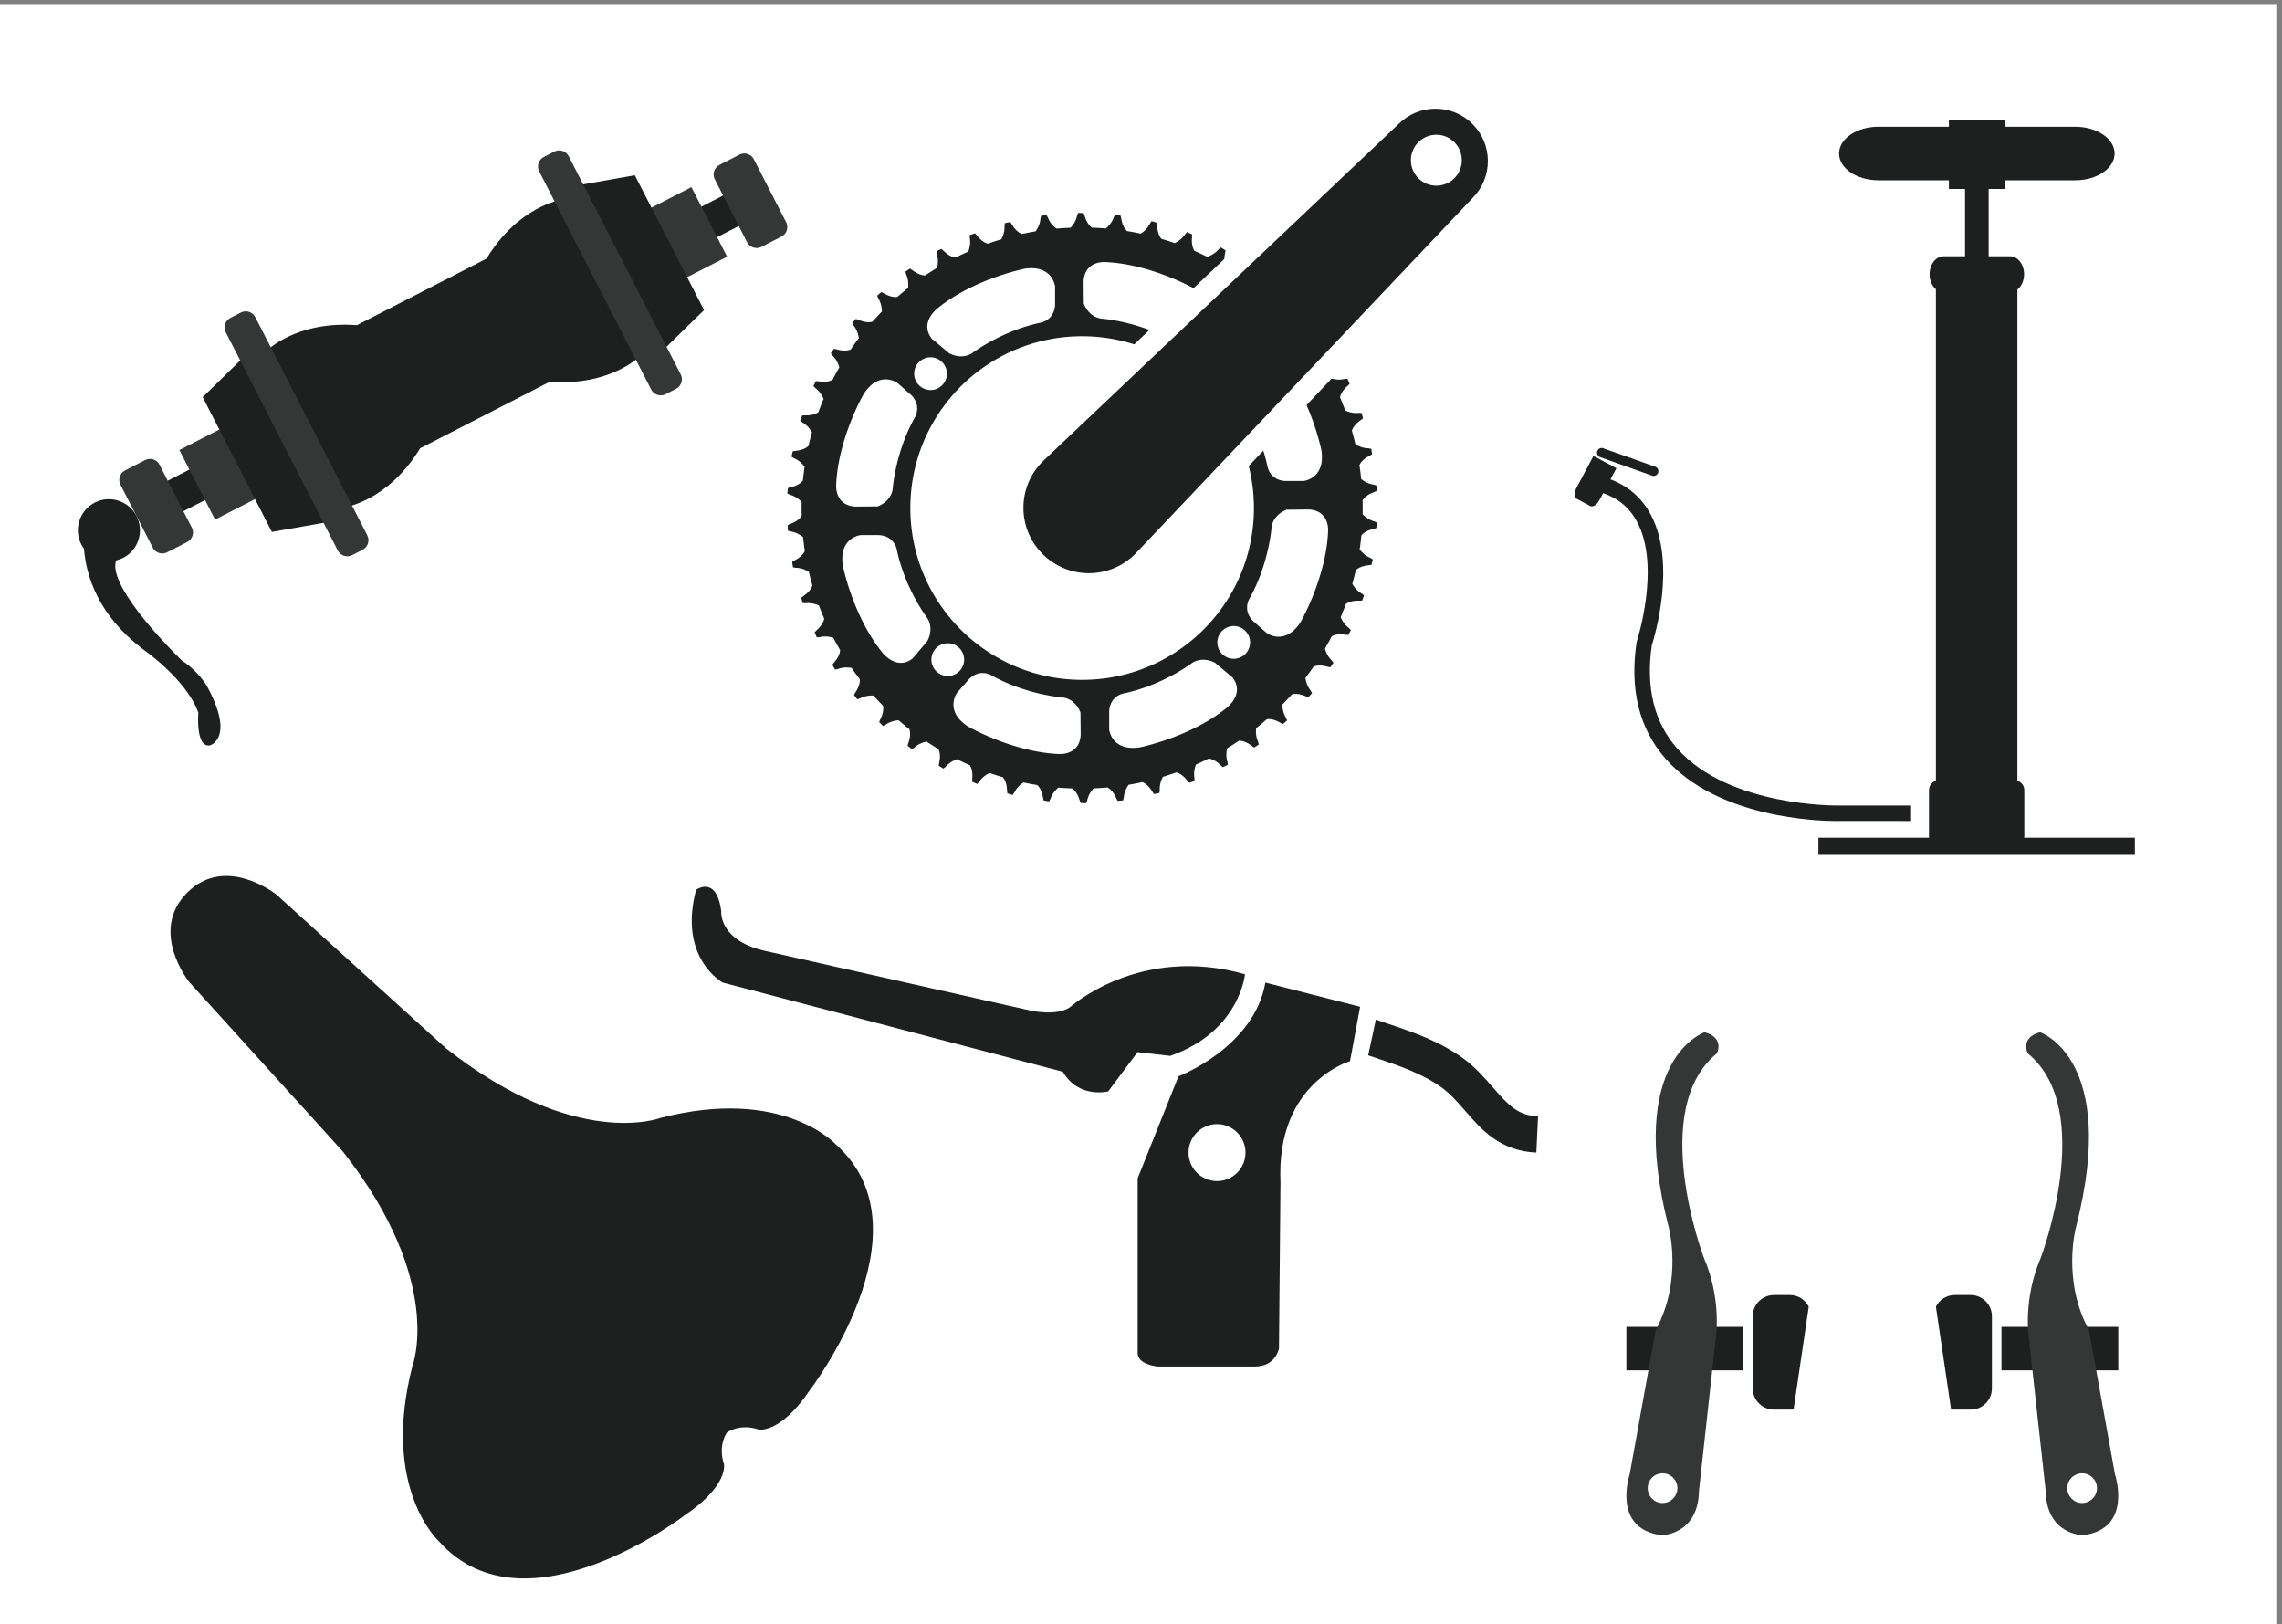
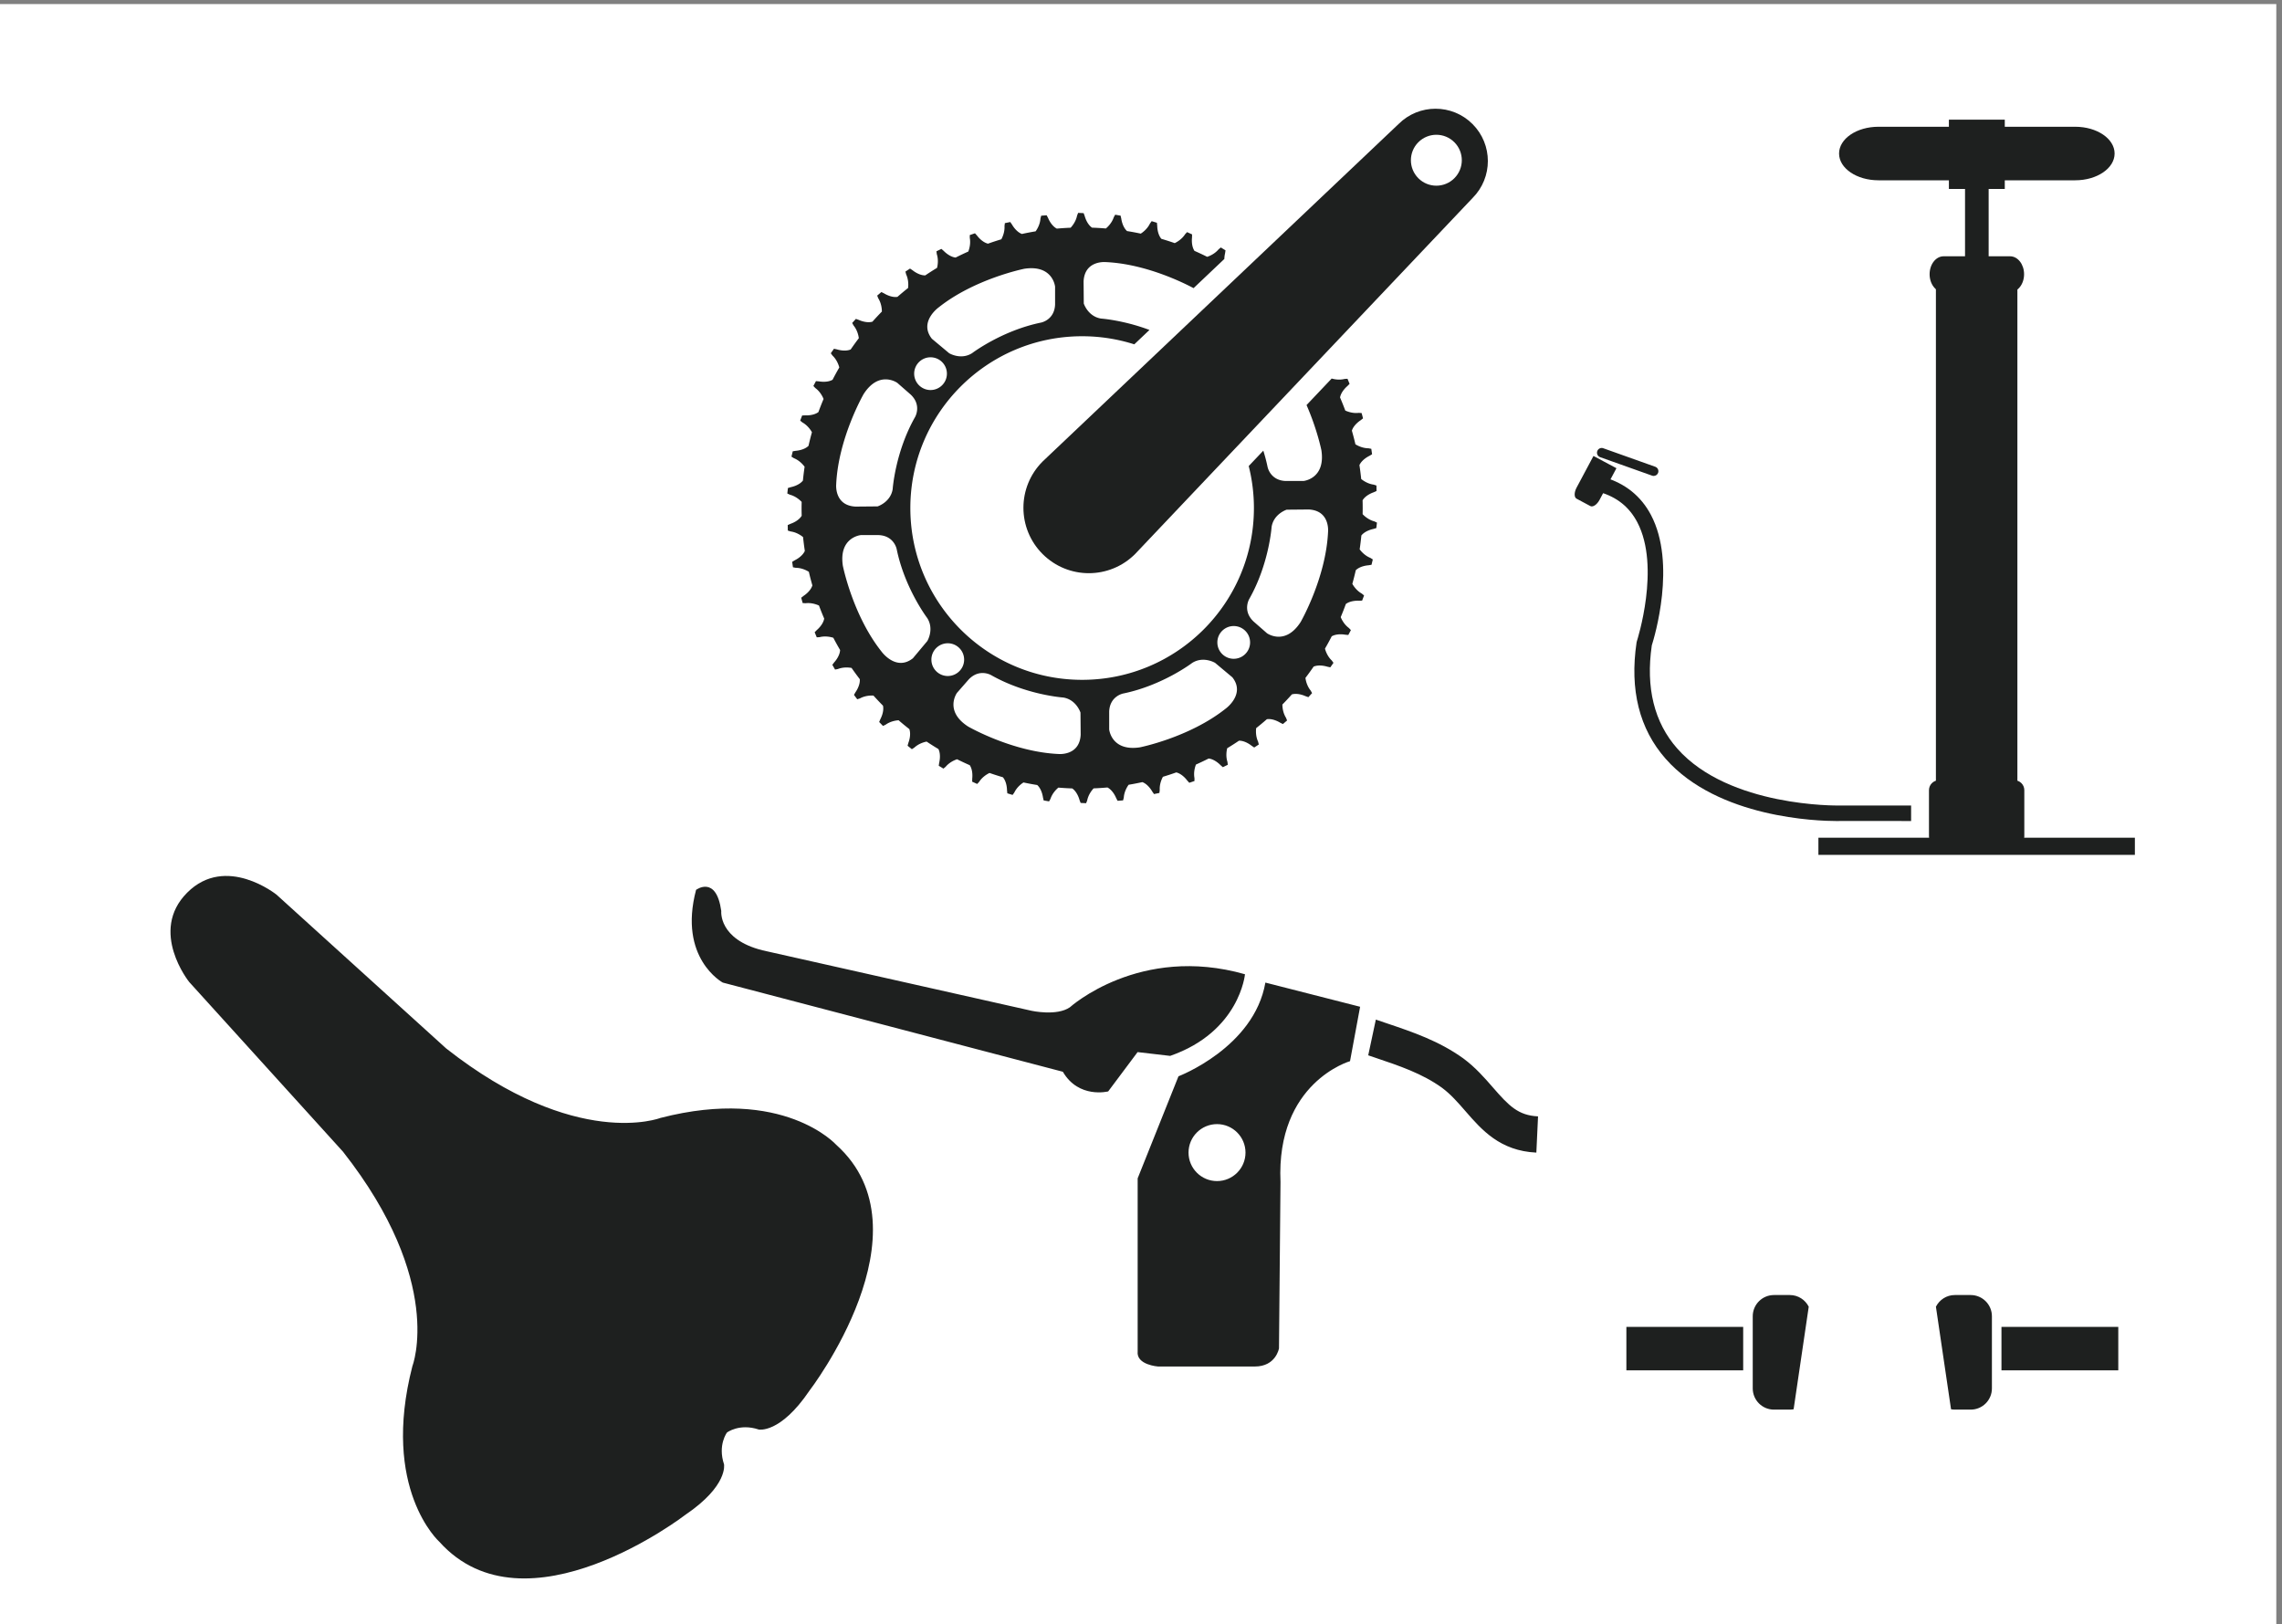
<svg xmlns="http://www.w3.org/2000/svg" height="1040" width="1461.333" xml:space="preserve">
  <rect width="100%" height="100%" fill="#808080" stroke="none" />
  <path style="fill:#fff;fill-opacity:1;fill-rule:nonzero;stroke:none" d="M10960 0H0v7799.99h10960V0" transform="matrix(.133 0 0 -.133 0 1040)" />
-   <path style="fill:#1e201f;fill-opacity:1;fill-rule:nonzero;stroke:none" d="m3563.13 6734.51-133.01-68.27-75.36 146.77 133.03 68.28 75.34-146.78M1009.86 5423.68l-133.005-68.28-75.355 146.78 133.004 68.27 75.356-146.77" transform="matrix(.133 0 0 -.133 0 1040)" />
-   <path style="fill:#353736;fill-opacity:1;fill-rule:nonzero;stroke:none" d="m3500.95 6583.78-224.73-115.41-171.92 334.86 224.77 115.38 171.88-334.83M1260.35 5433.46l-224.77-115.38-171.892 334.83 224.752 115.37 171.91-334.82M3785.11 6749.94c13.02-25.32 3.01-56.4-22.31-69.42l-96.33-49.42c-25.31-13.03-56.39-3.03-69.42 22.33l-155.41 302.71c-13 25.36-2.99 56.4 22.32 69.42l96.33 49.42c25.32 13.03 56.4 3.03 69.41-22.32l155.41-302.72M923.59 5279.4c13.008-25.31 3.019-56.39-22.305-69.38l-96.336-49.46c-25.332-13.03-56.414-3.03-69.414 22.3l-155.418 302.75c-13 25.31-3.008 56.39 22.321 69.38l96.335 49.46c25.329 13.03 56.387 3.03 69.395-22.33L923.59 5279.4" transform="matrix(.133 0 0 -.133 0 1040)" />
-   <path style="fill:#1e201f;fill-opacity:1;fill-rule:nonzero;stroke:none" d="M559.055 5121.37c11.437 2.73 22.754 6.68 33.675 12.29 73.465 37.72 102.438 127.84 64.727 201.29-37.727 73.48-127.84 102.49-201.301 64.77-73.465-37.72-102.457-127.85-64.726-201.33 3.738-7.31 8.14-14.06 12.863-20.45 10.867-136.07 71.187-321.9 283.344-483.7 0 0 210.211-144.24 267.265-306.15 0 0-14.355-166.78 54.738-157.37 0 0 125.32 32.44-14.019 286.92 0 0-41.695 71.78-119.074 120.94 0 0-363.887 349.37-317.492 482.79M975.977 5907.6l166.013-323.34 1.18-2.33 166-323.34 292.29 51.56-206.04 401.29-1.18 2.32-206.05 401.34-212.213-207.5M3056.66 6975.81l166.01-323.34 1.18-2.33 166-323.34-212.25-207.49-206.02 401.32-1.17 2.29-206.06 401.37 292.31 51.52M2342.31 6574.34l-311.88-160.15-311.89-160.1c-295.38 22.18-439.06-126.92-439.06-126.92l191.91-373.8.58-1.18 191.91-373.8s204.92 29.86 359.01 282.86l311.9 160.1 311.9 160.14c295.4-22.22 439.07 126.89 439.07 126.89l-191.9 373.8-.59 1.14-191.92 373.83s-204.91-29.85-359.04-282.81" transform="matrix(.133 0 0 -.133 0 1040)" />
-   <path style="fill:#353736;fill-opacity:1;fill-rule:nonzero;stroke:none" d="M1768.52 5242.31c13.01-25.35 3.01-56.43-22.31-69.42l-50.46-25.91c-25.33-12.99-56.4-2.99-69.42 22.33l-539.25 1050.34c-12.99 25.36-3 56.44 22.32 69.43l50.46 25.91c25.33 12.99 56.41 2.99 69.41-22.33l539.25-1050.35M3277.54 6017.04c13.04-25.36 3.03-56.44-22.31-69.43l-50.44-25.91c-25.34-12.99-56.42-2.99-69.43 22.33l-539.23 1050.35c-13.01 25.35-3.03 56.43 22.31 69.42l50.45 25.91c25.33 12.99 56.41 2.99 69.4-22.33l539.25-1050.34" transform="matrix(.133 0 0 -.133 0 1040)" />
  <path style="fill:#1e201f;fill-opacity:1;fill-rule:nonzero;stroke:none" d="M8617.96 1584.67h-76.61c-56.44 0-102.2-45.73-102.2-102.2v-347.34c0-56.44 45.76-102.16 102.2-102.16h76.61c6.2 0 12.15.7 18.02 1.77l72.77 493.72c-16.83 33.21-50.97 56.21-90.79 56.21M8393.19 1221.97h-562.43v209.42h562.43v-209.42M9411.95 1584.67h76.62c56.43 0 102.19-45.73 102.19-102.2v-347.34c0-56.44-45.76-102.16-102.19-102.16h-76.62c-6.17 0-12.11.7-18.01 1.77l-72.79 493.72c16.88 33.21 51.02 56.21 90.8 56.21M9636.75 1221.97h562.45v209.42h-562.45v-209.42" transform="matrix(.133 0 0 -.133 0 1040)" />
-   <path style="fill:#353736;fill-opacity:1;fill-rule:nonzero;stroke:none" d="M8004.93 583.402c-39.49 0-71.52 32-71.52 71.52 0 39.488 32.03 71.5 71.52 71.5 39.53 0 71.53-32.012 71.53-71.5 0-39.52-32-71.52-71.53-71.52zm202.66 2266.478s-381.44-125.99-173.68-936.55c0 0 70.23-255.44-61.94-497.26l-125.41-694.781s-88.54-262.199 153.27-292.859c0 0 177.09 0 180.52 214.582l81.71 742.388s27.25 180.52-57.9 378.09c0 0-270.94 711.78 62.07 984.23 0 0 40.13 74.9-58.64 102.16M10025 583.402c-39.51 0-71.54 32-71.54 71.52 0 39.488 32.03 71.5 71.54 71.5 39.5 0 71.5-32.012 71.5-71.5 0-39.52-32-71.52-71.5-71.52zm158.3 137.887L10058 1416.07c-132.23 241.82-61.96 497.26-61.96 497.26 207.76 810.56-173.68 936.55-173.68 936.55-98.81-27.26-58.69-102.16-58.69-102.16 333.03-272.45 62.08-984.23 62.08-984.23-85.14-197.57-57.9-378.09-57.9-378.09l81.75-742.388c3.39-214.582 180.5-214.582 180.5-214.582 241.8 30.66 153.2 292.859 153.2 292.859" transform="matrix(.133 0 0 -.133 0 1040)" />
  <path style="fill:#1e201f;fill-opacity:1;fill-rule:nonzero;stroke:none" d="M3299.65 526.34c207.86 140.883 186.37 243.551 186.37 243.551-31.06 93.199 14.34 152.91 14.34 152.91s59.71 45.429 152.88 14.359c0 0 102.7-21.449 243.65 186.37 0 0 592.44 769.17 129.01 1184.84 0 0-253.24 281.89-845.68 129 0 0-406.09-157.68-1031.98 334.48l-817 740.5s-243.65 195.93-429.963 9.56c-186.343-186.32 9.536-430.01 9.536-430.01l740.547-816.97c492.12-625.88 334.43-1032 334.43-1032-152.9-592.43 129.01-845.629 129.01-845.629C2530.47-66.141 3299.65 526.34 3299.65 526.34M5994.38 3129.03s-25.44-276.54-360.19-392.99l-156.9 18.2-141.53-189.22s-141.91-36.36-218.31 94.61l-1637.43 429.32s-215.91 116.45-128.56 446.36c0 0 97.06 72.8 121.29-101.86 0 0-14.56-135.82 198.89-189.22l1295.41-291.1s121.33-26.68 184.36 16.99c0 0 335.37 303.48 842.97 158.91M7397.29 2270.39l8.14 174.42c-95.79 4.53-140.34 50.79-217.15 139.11-39.19 45.05-83.55 96.14-142.42 139.8-117.11 84.32-244.18 127.11-367.01 168.56l-54.38 18.48-36.65-172 35.23-11.97c115.66-39.02 224.99-75.85 319.72-144.08 42.6-31.61 77.18-71.35 113.75-113.43 77.77-89.35 165.86-190.74 340.77-198.89M5722.58 2270.39c0 75.69 61.45 137.15 137.17 137.15 75.72 0 137.13-61.46 137.13-137.15 0-75.66-61.41-137.12-137.13-137.12s-137.17 61.46-137.17 137.12zm-244.91-123.81v-833.27c-7.27-65.51 98.28-72.77 98.28-72.77h465.73c101.9 0 116.45 87.32 116.45 87.32l7.27 800.51c-21.82 480.31 334.75 582.21 334.75 582.21l48.56 261.93-456.09 116.44c-54.55-313-418.44-451.15-418.44-451.15l-196.51-491.22M8854.81 7080.43c0-71.16 84.86-128.9 189.55-128.9h947.62c104.72 0 189.52 57.74 189.52 128.9 0 71.15-84.8 128.86-189.52 128.86h-947.62c-104.69 0-189.55-57.71-189.55-128.86" transform="matrix(.133 0 0 -.133 0 1040)" />
  <path style="fill:#1e201f;fill-opacity:1;fill-rule:nonzero;stroke:none" d="M9383.62 6909.8h269.09v333.61h-269.09V6909.8" transform="matrix(.133 0 0 -.133 0 1040)" />
  <path style="fill:#1e201f;fill-opacity:1;fill-rule:nonzero;stroke:none" d="M9461.33 6585.7h113.68v333.63h-113.68V6585.7M9290.76 6499.32c0-47.7 30.2-86.4 67.45-86.4h319.95c37.24 0 67.45 38.7 67.45 86.4 0 47.67-30.21 86.38-67.45 86.38h-319.95c-37.25 0-67.45-38.71-67.45-86.38" transform="matrix(.133 0 0 -.133 0 1040)" />
  <path style="fill:#1e201f;fill-opacity:1;fill-rule:nonzero;stroke:none" d="M9321.08 4000.57h392.33v2435.44h-392.33V4000.57" transform="matrix(.133 0 0 -.133 0 1040)" />
  <path style="fill:#1e201f;fill-opacity:1;fill-rule:nonzero;stroke:none" d="M9287.71 3792.94c0-26.39 21.41-47.79 47.84-47.79h363.4c26.42 0 47.81 21.4 47.81 47.79v222.37c0 26.37-21.39 47.8-47.81 47.8h-363.4c-26.43 0-47.84-21.43-47.84-47.8v-222.37" transform="matrix(.133 0 0 -.133 0 1040)" />
  <path style="fill:#1e201f;fill-opacity:1;fill-rule:nonzero;stroke:none" d="M8755.33 3703.93h1523.77v82.43H8755.33v-82.43M8842.45 3866.74c7.03 0 11.53.1 13.23.12l345.99-.02v74.58h-346.86c-6.1-.07-529.56-8.54-779.09 274.35-111 125.84-152.24 292.88-122.6 496.53 12.67 39.79 119.54 393.44-3.84 627.72-47.98 91.09-124.31 152.41-226.88 182.26l-20.83-71.61c83.51-24.28 142.92-71.8 181.66-145.26 113.42-215.1-.8-569.41-1.98-572.95l-1.46-6.17c-33.87-227.9 13.3-416.33 140.2-560.06 252.56-286.03 734.4-299.49 822.46-299.49" transform="matrix(.133 0 0 -.133 0 1040)" />
  <path style="fill:#1e201f;fill-opacity:1;fill-rule:nonzero;stroke:none" d="m7782.88 5565.34-81.39-152.57c-12.21-22.81-31.99-36.13-44.16-29.66l-66.46 35.55c-12.18 6.47-12.14 30.28.07 53.12l81.4 152.54 110.54-58.98M7962.16 5528.2c9.35 0 18.11 5.81 21.44 15.09 4.2 11.87-2 24.89-13.81 29.07l-250.15 89.06c-11.85 4.53-24.87-1.96-29.08-13.77-4.21-11.89 1.95-24.88 13.78-29.05l250.17-89.05c2.53-.97 5.1-1.35 7.65-1.35M7002.49 6961.46c-47.87-47.87-125.48-47.87-173.35 0-47.85 47.84-47.85 125.48 0 173.33 47.87 47.87 125.5 47.87 173.35 0 47.87-47.85 47.87-125.49 0-173.33zm-268.78 260.84L5019.9 5597.56c-123.01-122.99-123.01-322.36 0-445.36 123-122.99 322.39-122.99 445.38 0L7090 6866.02c98.4 98.37 98.4 257.9 0 356.28-98.38 98.4-257.91 98.4-356.29 0" transform="matrix(.133 0 0 -.133 0 1040)" />
  <path style="fill:#1e201f;fill-opacity:1;fill-rule:nonzero;stroke:none" d="M6394.38 5258.85c-10.35-222.85-131.96-433.9-131.96-433.9-75.05-116.7-162.13-54.07-162.13-54.07l-65.07 56.91c-53.84 51.67-20.35 107.91-20.35 107.91 95.61 168.52 107.72 347.06 107.72 347.06 10.18 63.11 72.52 82.88 72.52 82.88l106.31.96c103.64-5.1 92.96-107.75 92.96-107.75zm-456.11-610.97c-43.53 1.06-77.93 37.19-76.84 80.7 1.03 43.51 37.14 77.89 80.68 76.84 43.5-1.07 77.91-37.2 76.84-80.69-1.07-43.5-37.2-77.93-80.68-76.85zm-87.67-19.71 83.02-69.49c64.4-81.33-32.18-150.78-32.18-150.78-174.54-138.98-413.48-186.43-413.48-186.43-137.26-20.33-147.42 86.42-147.42 86.42v86.44c3.39 74.57 67.78 86.42 67.78 86.42 189.76 38.97 332.15 147.42 332.15 147.42 54.21 33.9 110.13 0 110.13 0zm-755.03-438.68c-222.89 10.37-433.9 132-433.9 132-116.73 75.03-54.1 162.14-54.1 162.14l56.9 65.05c51.71 53.82 107.91 20.37 107.91 20.37 168.54-95.61 347.06-107.73 347.06-107.73 63.15-10.17 82.9-72.53 82.9-72.53l.92-106.31c-5.06-103.61-107.69-92.99-107.69-92.99zm-610.99 456.16c1.05 43.5 37.2 77.93 80.7 76.84 43.51-1.03 77.89-37.18 76.84-80.68-1.07-43.53-37.16-77.91-80.71-76.84-43.5 1.05-77.92 37.15-76.83 80.68zm-240.04 36.82c-138.91 174.55-186.37 413.47-186.37 413.47-20.35 137.27 86.42 147.42 86.42 147.42h86.44c74.59-3.39 86.42-67.76 86.42-67.76 38.99-189.78 147.44-332.14 147.44-332.14 33.88-54.24 0-110.15 0-110.15l-69.49-83.05c-81.37-64.38-150.86 32.21-150.86 32.21zm-218.35 805.88c10.35 222.87 132 433.91 132 433.91 75.09 116.69 162.14 54.06 162.14 54.06l65.03-56.91c53.88-51.65 20.41-107.9 20.41-107.9-95.63-168.53-107.72-347.03-107.72-347.03-10.2-63.15-72.56-82.92-72.56-82.92l-106.31-.94c-103.63 5.1-92.99 107.73-92.99 107.73zm456.16 610.97c43.49-1.03 77.87-37.19 76.84-80.68-1.04-43.51-37.17-77.91-80.7-76.86-43.49 1.07-77.89 37.2-76.86 80.7 1.11 43.49 37.2 77.93 80.72 76.84zm87.67 19.73-83.08 69.48c-64.34 81.34 32.21 150.8 32.21 150.8 174.53 138.95 413.49 186.4 413.49 186.4 137.27 20.33 147.42-86.42 147.42-86.42v-86.42c-3.38-74.57-67.76-86.42-67.76-86.42-189.81-38.99-332.15-147.42-332.15-147.42-54.23-33.92-110.13 0-110.13 0zm1792.4-467.79c20.32-137.26-86.41-147.4-86.41-147.4h-86.4c-74.59 3.37-86.46 67.78-86.46 67.78-5.59 27.14-12.62 53.27-20.51 78.22l-70.23-74.07c16.28-64.7 25.01-132.43 25.01-202.18 0-456.8-370.31-827.09-827.13-827.09-456.78 0-827.11 370.29-827.11 827.09s370.33 827.13 827.11 827.13c87.6 0 171.93-13.73 251.17-38.95l73.04 69.24c-126.42 47.57-233.36 54.85-233.36 54.85-63.13 10.19-82.88 72.53-82.88 72.53l-.92 106.31c5.06 103.63 107.71 92.99 107.71 92.99 191.57-8.9 374.25-99.95 421.82-125.38L5895 6572.77c.38 14.96 3.39 26.5 3.39 26.5l2.25 15.02-22.56 13.87-10.56-8.78c-18.29-21.79-42.56-32.14-55.11-36.35-20.11 10.06-40.53 19.59-61.19 28.63-17.01 25.77-11.84 64.17-11.84 64.17l.31 15.24-24.12 10.89-9.39-10.06c-15.38-23.86-38.09-37.12-50-42.88a1328.18 1328.18 0 0 1-64.43 20.7c-20.04 23.4-19.81 62.15-19.81 62.15l-1.55 15.16-25.31 7.78-8.03-11.14c-12.29-25.66-33.25-41.73-44.36-48.89-21.85 4.65-43.92 8.78-66.16 12.35-23.05 20.67-27.66 59.36-27.66 59.36l-3.44 14.82-26.03 4.56-6.67-12.05c-9.04-27.2-27.99-45.86-38.06-54.27-22.07 1.86-44.31 3.17-66.64 3.95-25.73 17.49-35.23 55.64-35.23 55.64l-5.26 14.26-26.42 1.25-5.09-12.79c-5.58-28.19-22.15-49.1-31.06-58.66-22.35-.91-44.57-2.36-66.6-4.32-27.65 14.19-41.8 50.73-41.8 50.73l-7.05 13.49-26.39-2.03-3.41-13.36c-1.96-28.46-15.61-51.17-23.29-61.86-22.24-3.72-44.27-7.97-66.1-12.73-28.97 10.78-47.43 44.97-47.43 44.97l-8.67 12.52-25.95-5.36-1.71-13.65c1.64-28.37-8.97-52.47-15.27-64.13-21.62-6.49-43.03-13.51-64.23-21.07-30.01 7.12-52.54 38.64-52.54 38.64l-10.16 11.35-25.07-8.58.06-13.77c5.15-27.92-2.4-53.2-7.1-65.53-20.64-9.17-40.99-18.82-61.03-28.95-30.71 3.26-57.08 31.74-57.08 31.74l-11.5 9.96-23.8-11.62 1.73-13.62c8.68-27.18 4.38-53.24 1.18-66.06-19.21-11.63-38.14-23.7-56.69-36.25-30.94-.7-60.78 24.36-60.78 24.36l-12.68 8.45-22.09-14.56 3.41-13.32c12.02-26 10.95-52.6 9.38-65.59a1353.898 1353.898 0 0 1-51.32-42.75c-30.71-4.8-63.7 16.46-63.7 16.46l-13.6 6.8-20.15-17.17 5.07-12.81c15.22-24.38 17.46-50.99 17.53-64.05a1333.251 1333.251 0 0 1-45.51-48.71c-29.87-8.63-65.32 8.37-65.32 8.37l-14.4 5.03-17.78-19.61 6.64-12.05c18.12-22.22 23.68-48.24 25.37-61.23a1358.28 1358.28 0 0 1-39.23-54.24c-28.53-12.14-65.62.22-65.62.22l-14.89 3.18-15.23-21.65 8.1-11.13c20.66-19.63 29.44-44.56 32.83-57.31-11.31-19.45-22.13-39.16-32.44-59.22-26.76-15.36-64.79-7.81-64.79-7.81l-15.17 1.31-12.4-23.4 9.45-10.02c22.81-16.77 34.64-40.23 39.66-52.55-8.82-20.74-17.06-41.8-24.82-63.1-24.58-18.49-63.17-15.77-63.17-15.77l-15.19-.57-9.37-24.81 10.61-8.74c24.78-13.85 39.47-35.66 45.93-47.21-6.04-21.63-11.55-43.49-16.57-65.51-22.07-21.55-60.79-23.75-60.79-23.75l-15.02-2.49-6.2-25.76 11.63-7.33c26.48-10.68 43.82-30.69 51.67-41.3-3.25-22.01-5.99-44.19-8.16-66.52-19.14-24.43-57.61-31.5-57.61-31.5l-14.58-4.36-2.95-26.33 12.47-5.83c27.74-7.35 47.59-25.15 56.58-34.66-.18-9.85-.39-19.7-.39-29.56 0-12.46.21-24.84.55-37.2-15.9-26.7-53.23-38.53-53.23-38.53l-13.95-6.22.4-26.43 13.03-4.26c28.36-3.76 50.21-18.84 60.38-27.17 2.34-22.4 5.15-44.64 8.53-66.69-12.59-28.27-47.84-44.58-47.84-44.58l-13.04-7.86 3.67-26.2 13.52-2.57c28.41-.2 51.81-12.27 63.06-19.26 5.1-22.06 10.82-43.89 16.96-65.5-9.02-29.49-41.78-49.93-41.78-49.93l-11.98-9.47 6.98-25.52 13.69-.89c28.16 3.4 52.85-5.61 64.94-11.16 7.85-21.19 16.22-42.13 25.12-62.78-5.28-30.43-35.29-54.88-35.29-54.88l-10.64-10.87 10.09-24.43 13.73.83c27.61 6.91 53.39.99 65.97-3.01 10.43-19.89 21.3-39.51 32.65-58.83-1.22-30.93-28.12-59.11-28.12-59.11l-9.25-12.13 13.1-22.99 13.49 2.57c26.72 10.35 53.16 7.62 66.06 5.24 12.76-18.35 25.91-36.32 39.51-53.94 2.81-30.95-20.42-62.51-20.42-62.51l-7.63-13.17 15.82-21.15 13.1 4.23c25.28 13.67 51.91 14.22 64.99 13.47 14.92-16.55 30.16-32.72 45.84-48.51 6.68-30.36-12.45-64.61-12.45-64.61l-5.92-14.01 18.41-19.02 12.4 5.83c23.33 16.7 49.61 20.63 62.69 21.51 16.89-14.59 34.1-28.79 51.74-42.55 10.32-29.25-4.34-65.47-4.34-65.47l-4.09-14.66 20.57-16.57 11.67 7.36c20.98 19.44 46.48 26.64 59.4 29.18 18.62-12.4 37.55-24.36 56.8-35.87 13.82-27.7 3.84-65.35 3.84-65.35l-2.23-15.06 22.54-13.85 10.6 8.76c18.27 21.83 42.57 32.17 55.08 36.34 20.12-10.04 40.53-19.57 61.16-28.62 17.07-25.75 11.88-64.15 11.88-64.15l-.33-15.2 24.14-10.93 9.41 10.04c15.35 23.82 38.05 37.13 50.01 42.87 21.2-7.4 42.7-14.29 64.38-20.69 20.08-23.4 19.77-62.11 19.77-62.11l1.59-15.16 25.31-7.8 8.08 11.11c12.26 25.67 33.19 41.74 44.31 48.9 21.87-4.63 43.94-8.77 66.18-12.31 23.04-20.71 27.64-59.36 27.64-59.36l3.45-14.84 26.04-4.56 6.64 12.03c9.04 27.21 28.03 45.86 38.07 54.26 22.09-1.85 44.33-3.14 66.7-3.95 25.66-17.53 35.13-55.62 35.13-55.62l5.32-14.25 26.42-1.27 5.06 12.77c5.59 28.18 22.11 49.1 31.07 58.66 22.37.93 44.57 2.37 66.67 4.32 27.59-14.21 41.73-50.69 41.73-50.69l7.03-13.51 26.43 2.05 3.41 13.3c1.96 28.48 15.61 51.17 23.29 61.88 22.2 3.69 44.27 7.97 66.17 12.75 28.9-10.77 47.35-44.95 47.35-44.95l8.68-12.51 25.94 5.35 1.7 13.64c-1.59 28.3 8.94 52.42 15.27 64.1 21.68 6.5 43.08 13.53 64.3 21.1 29.97-7.18 52.45-38.65 52.45-38.65l10.2-11.31 25.01 8.54v13.75c-5.11 27.9 2.32 53.15 7.1 65.51 20.65 9.18 41.04 18.84 61.12 29 30.68-3.31 56.97-31.75 56.97-31.75l11.5-9.94 23.78 11.59-1.68 13.65c-8.65 27.13-4.35 53.15-1.19 65.99 19.23 11.63 38.21 23.75 56.76 36.3 30.88.67 60.71-24.32 60.71-24.32l12.65-8.45 22.11 14.5-3.38 13.32c-12.01 26.01-10.97 52.5-9.4 65.55a1384.59 1384.59 0 0 1 51.41 42.83c30.73 4.76 63.63-16.46 63.63-16.46l13.6-6.79 20.13 17.16-5.04 12.79c-15.24 24.36-17.45 50.88-17.55 64 15.6 15.87 30.82 32.15 45.57 48.77 29.89 8.62 65.25-8.34 65.25-8.34l14.38-5.02 17.78 19.54-6.58 12.05c-18.15 22.21-23.7 48.17-25.41 61.18 13.52 17.79 26.64 35.89 39.31 54.35 28.52 12.1 65.52-.24 65.52-.24l14.91-3.18 15.23 21.65-8.07 11.13c-20.63 19.59-29.45 44.47-32.83 57.24 11.31 19.47 22.11 39.25 32.48 59.31 26.76 15.33 64.72 7.77 64.72 7.77l15.14-1.28 12.41 23.37-9.44 10.02c-22.76 16.79-34.58 40.15-39.58 52.48 8.77 20.81 17.05 41.89 24.79 63.22 24.66 18.45 63.07 15.72 63.07 15.72l15.23.63 9.39 24.75-10.61 8.76c-24.69 13.81-39.4 35.57-45.9 47.13 6.04 21.69 11.59 43.55 16.61 65.64 22.03 21.54 60.71 23.66 60.71 23.66l15.06 2.53 6.16 25.72-11.62 7.38c-26.4 10.65-43.79 30.6-51.6 41.21 3.23 22.09 5.95 44.29 8.17 66.68 19.11 24.36 57.55 31.4 57.55 31.4l14.54 4.4 2.94 26.31-12.47 5.83c-27.71 7.31-47.48 25.1-56.5 34.62.21 9.82.33 19.69.33 29.6 0 12.47-.16 24.9-.51 37.29 15.92 26.63 53.22 38.45 53.22 38.45l13.91 6.2-.37 26.44-13.1 4.26c-28.26 3.76-50.04 18.79-60.29 27.13-2.34 22.44-5.12 44.73-8.54 66.84 12.57 28.19 47.81 44.45 47.81 44.45l13.03 7.88-3.71 26.19-13.51 2.56c-28.29.22-51.67 12.22-62.96 19.23-5.11 22.09-10.82 43.98-17.03 65.62 9.05 29.44 41.85 49.87 41.85 49.87l11.92 9.46-6.95 25.52-13.77.85c-28.07-3.36-52.76 5.61-64.82 11.17-7.91 21.24-16.27 42.2-25.18 62.92 5.31 30.34 35.26 54.79 35.26 54.79l10.66 10.87-10.08 24.42-13.75-.87c-25.3-6.29-48.87-1.86-62.35 1.97l-121.08-127.72c51.73-117.97 71.63-218.14 71.63-218.14" transform="matrix(.133 0 0 -.133 0 1040)" />
</svg>